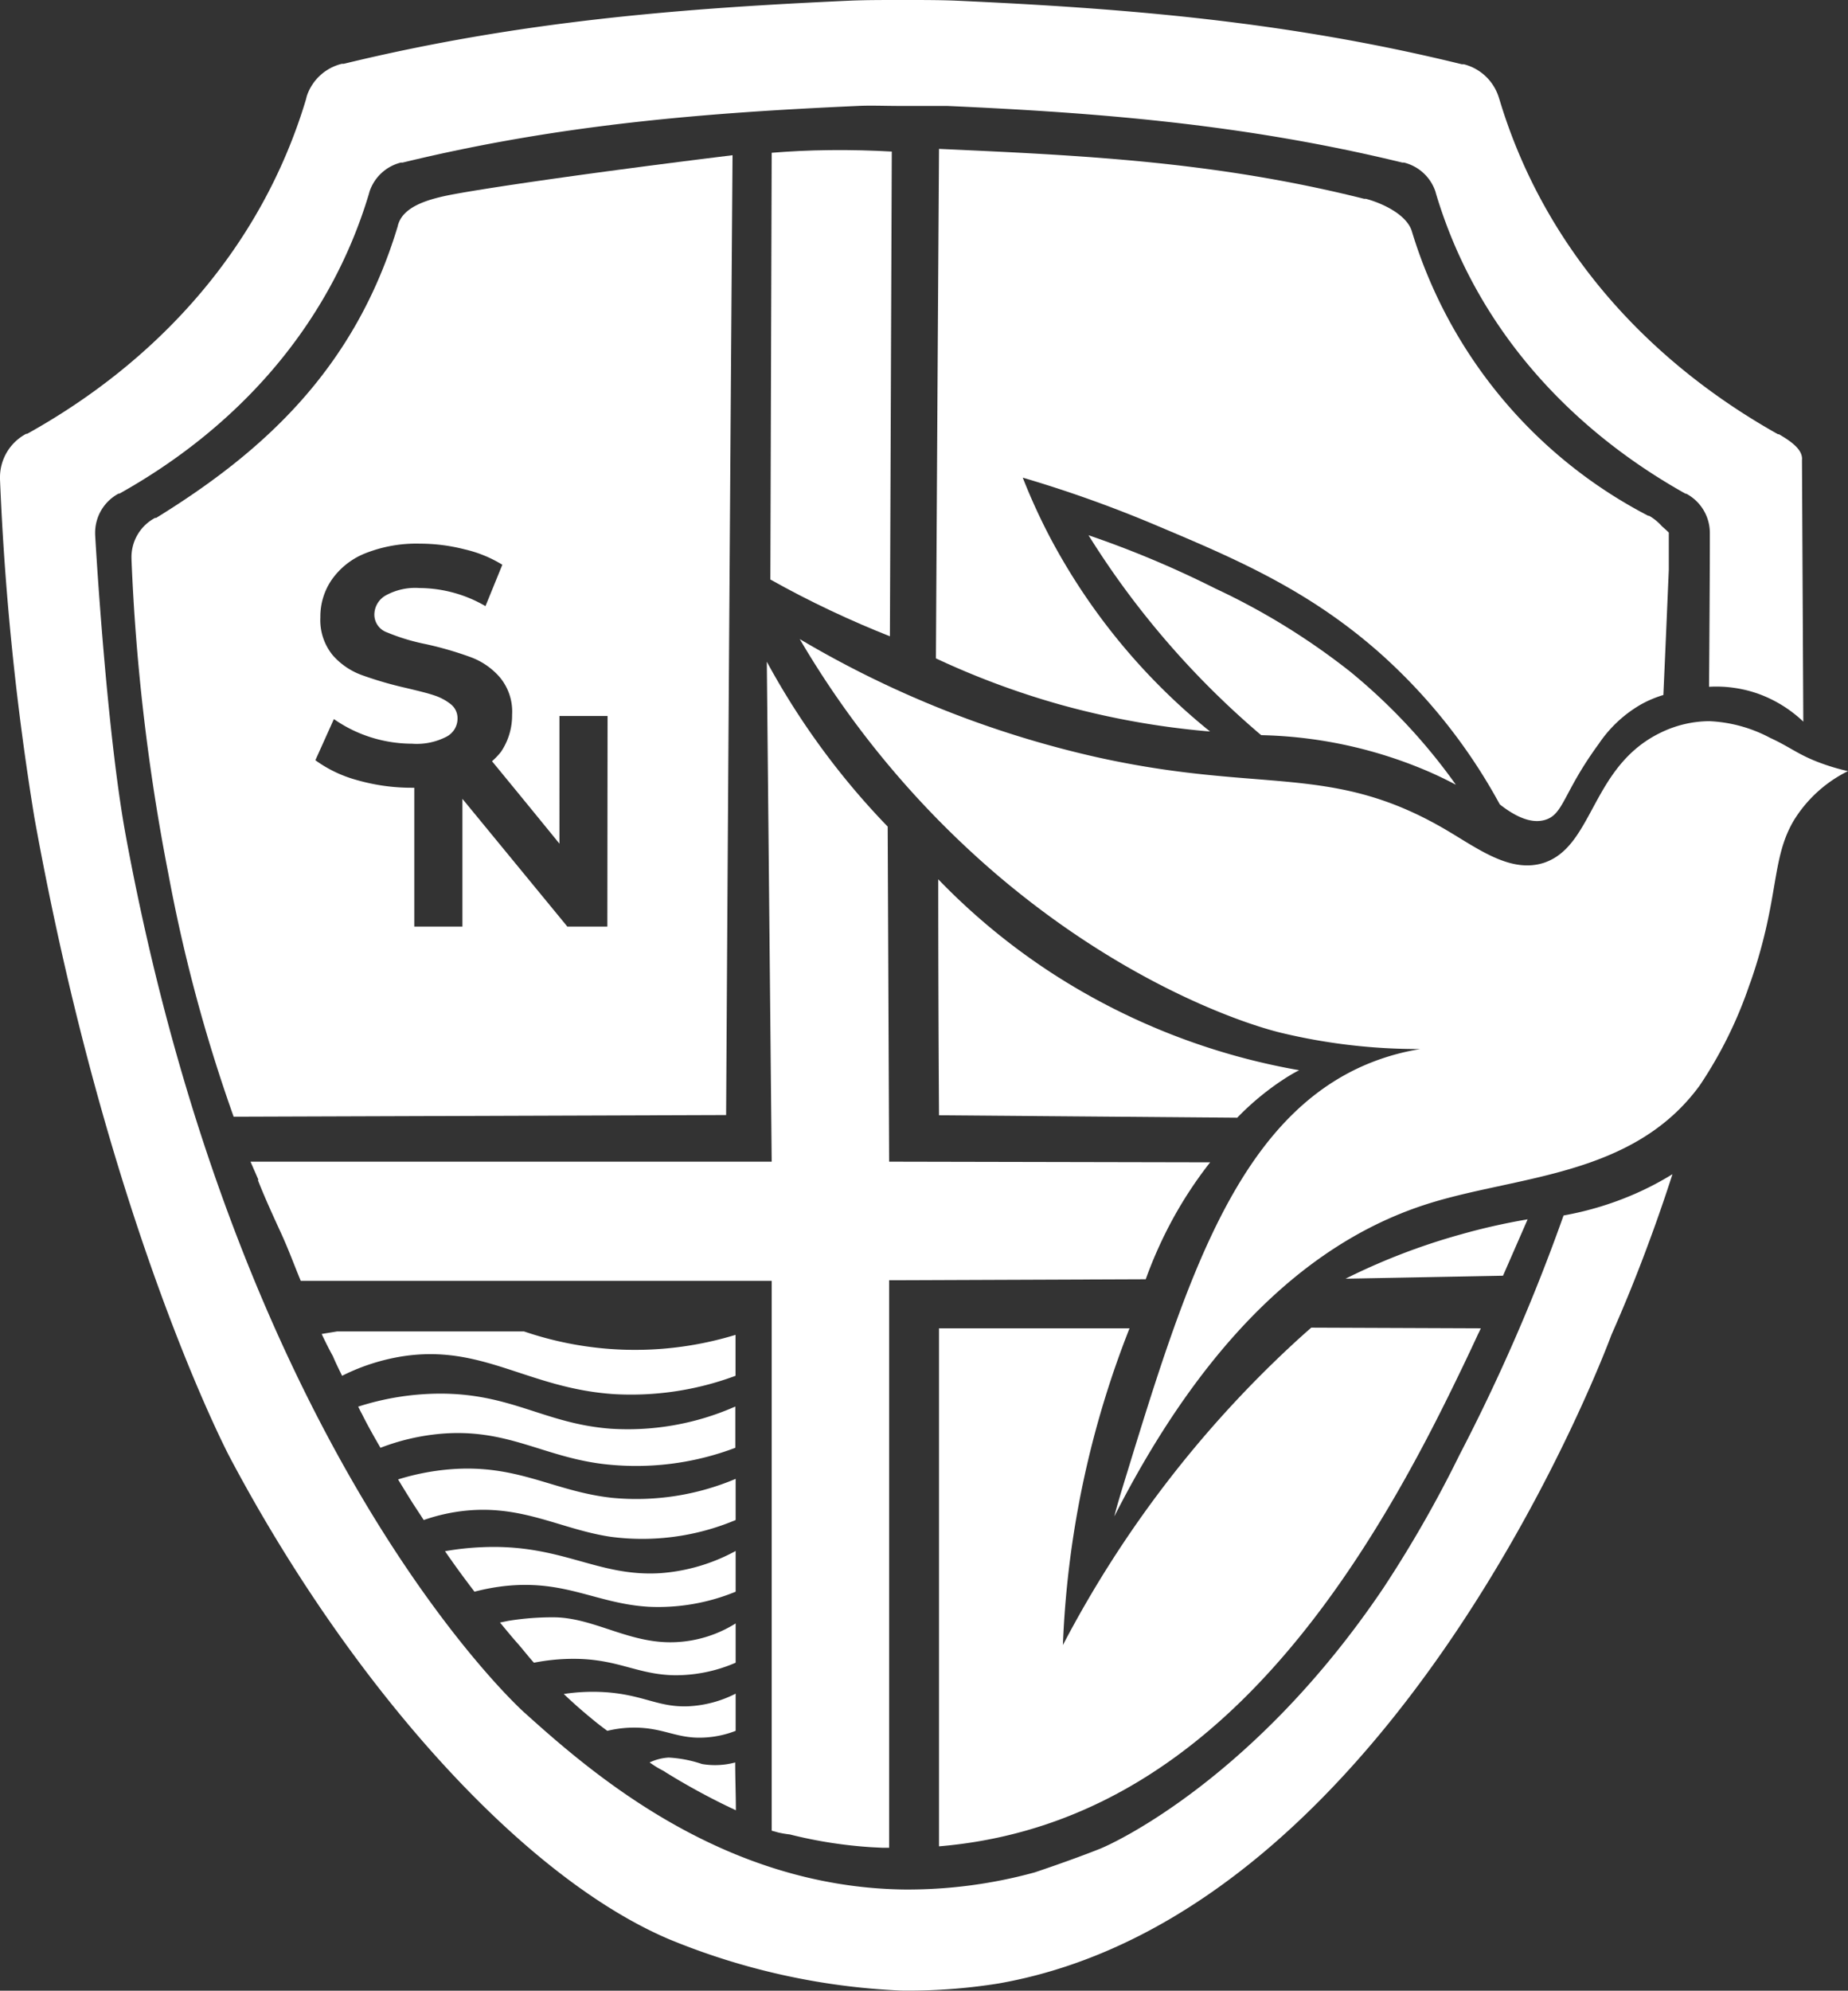
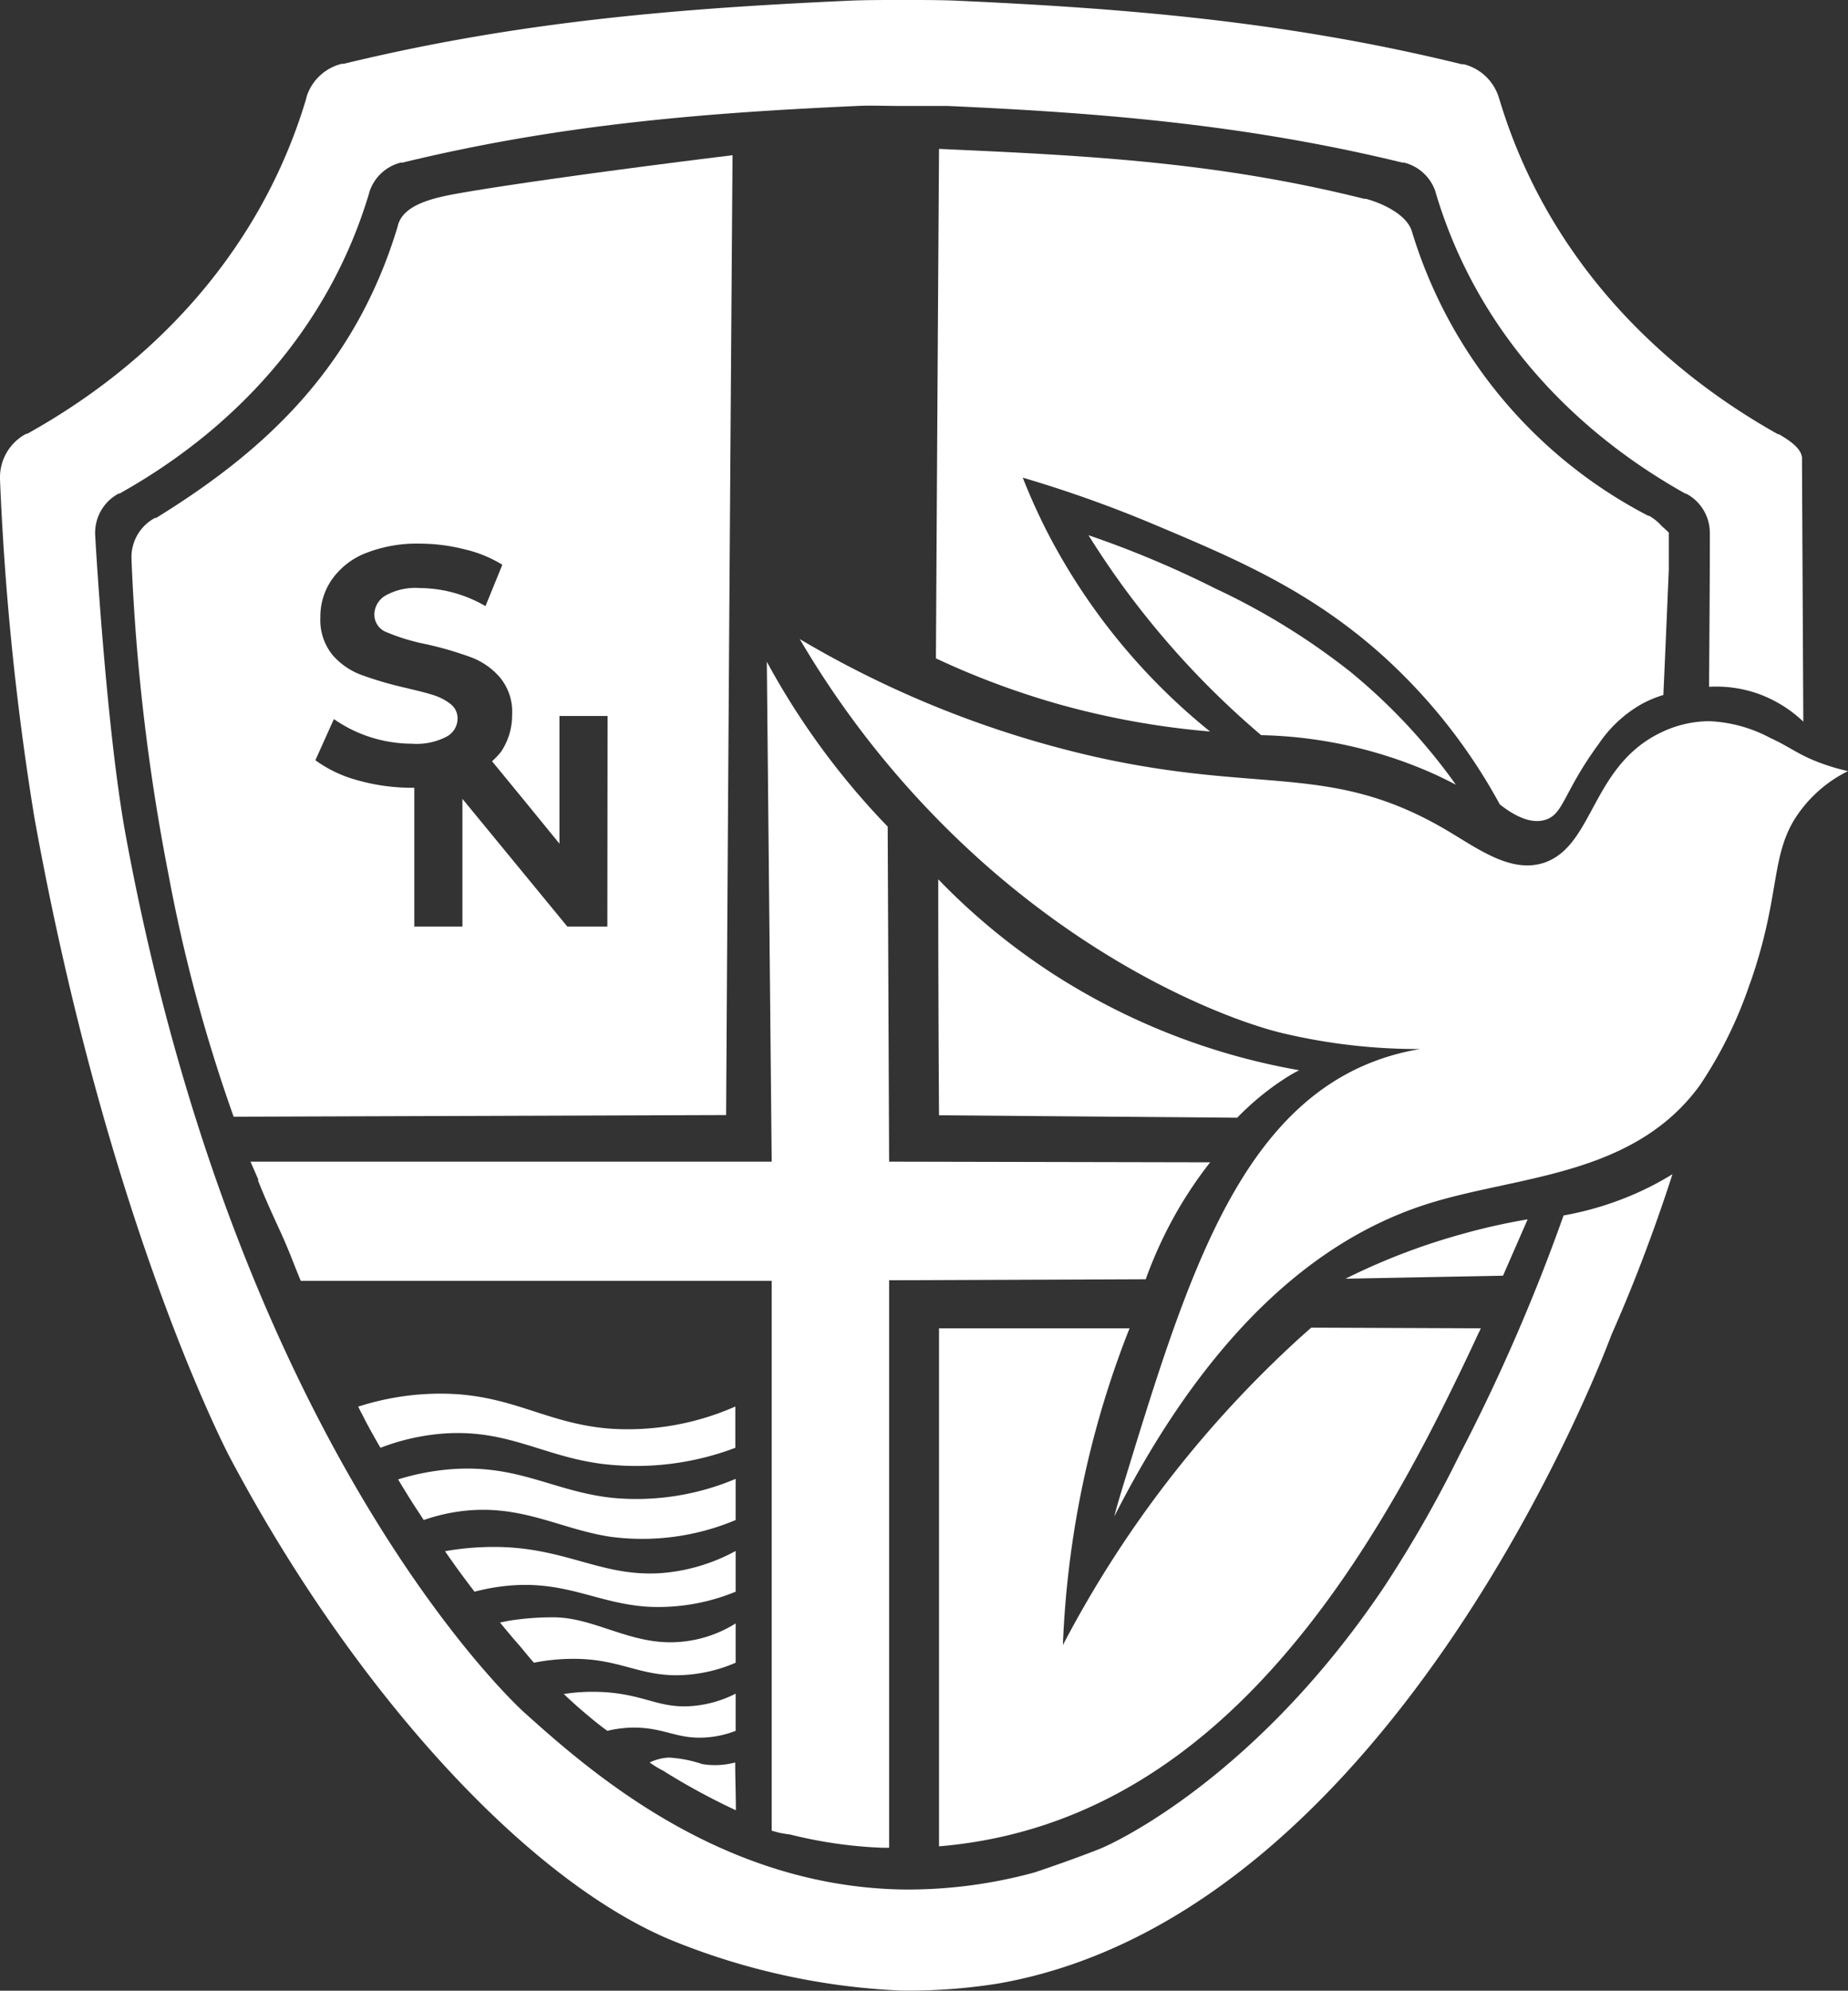
<svg xmlns="http://www.w3.org/2000/svg" viewBox="0 0 166.65 179.42">
  <rect x="0" y="0" width="166.65" height="179.42" fill="#333333" stroke="none" />
  <defs>
    <style>.cls-1{fill:#fff;}</style>
  </defs>
  <g id="Слой_2" data-name="Слой 2">
    <g id="Слой_1-2" data-name="Слой 1">
      <path class="cls-1" d="M137.76,109.9a56.53,56.53,0,0,0-6,1.35,57.89,57.89,0,0,0-10.42,4l14.2-.27Z" />
      <path class="cls-1" d="M164.51,68.89c-2.28-.79-2.95-1.5-4.89-2.39A12.83,12.83,0,0,0,154.15,65a10.1,10.1,0,0,0-4.32,1c-6.33,3-6.08,10.21-10.56,11.75-3,1-5.93-1.22-8.81-2.92-10.39-6.12-16.6-3.25-31.62-6.6A92.24,92.24,0,0,1,72.12,57.6,83.65,83.65,0,0,0,89.68,78.65c11.48,9.85,22.26,13.57,25.86,14.44a53,53,0,0,0,12.54,1.46,21.22,21.22,0,0,0-5.23,1.55c-11.33,5.06-15.93,19.42-21.19,36.57-.56,1.81-1,3.27-1.17,4,9.51-18.7,20-25.51,28.11-28.12s18.63-2.43,24.68-10.72a38.28,38.28,0,0,0,4.46-9l.18-.49c2.56-7.46,1.78-10.88,3.83-14.37a11.92,11.92,0,0,1,4.9-4.47A18.48,18.48,0,0,1,164.51,68.89Z" />
      <path class="cls-1" d="M121.75,60.53a61.87,61.87,0,0,0-12.14-7.48,90.82,90.82,0,0,0-11.45-4.81,76.32,76.32,0,0,0,5.19,7.33,77.26,77.26,0,0,0,10.38,10.69,40.33,40.33,0,0,1,14.74,3.13c1,.42,1.93.87,2.82,1.34A52.35,52.35,0,0,0,121.75,60.53Z" />
      <path class="cls-1" d="M139.32,73.9c1.7-.49,1.62-2.44,4.85-6.85A11.51,11.51,0,0,1,148,63.48a10.17,10.17,0,0,1,2-.84c.17-3.76.33-7.53.49-11.29,0-1.92,0-3.33,0-3.35l0,0,0,0-.23-.22-.39-.35a4.67,4.67,0,0,0-1.15-.94l-.08,0a42.86,42.86,0,0,1-21.32-25.64c-.45-1.49-2.61-2.52-4.14-2.93l-.16,0C109.49,14.53,97.48,14,84.68,13.42q-.15,23-.28,45.92A73,73,0,0,0,95.58,63.5a73.19,73.19,0,0,0,13.54,2.43A56.3,56.3,0,0,1,94.63,48.32a54.72,54.72,0,0,1-2.4-5.27,112,112,0,0,1,12.34,4.43c7.13,3,13.69,5.84,20.13,11.62a50.64,50.64,0,0,1,10.55,13.4C137.26,74.08,138.53,74.13,139.32,73.9Z" />
      <path class="cls-1" d="M141,109.55a169.81,169.81,0,0,1-9.4,21.61,109,109,0,0,1-6.87,12c-11.47,17-24.14,22.92-25.56,23.48-2.67,1.06-5.87,2.12-5.87,2.12h0A43.3,43.3,0,0,1,81.4,170.3c-16.29-.27-28-10.43-34.17-16,0,0-25.49-22.8-35.88-78.94C9.6,65.92,8.6,48.65,8.58,48.17v-.08a4,4,0,0,1,2.11-3.6l.08,0C21.16,38.69,29.62,29.61,33.26,17.5l.07-.25a4,4,0,0,1,2.83-2.6l.16,0c14.22-3.45,27.25-4.48,41-5.1,1.27-.06,2.28,0,4.06,0s2.8,0,4.07,0c13.77.62,26.8,1.65,41,5.1l.15,0a4,4,0,0,1,2.84,2.6l.07.25c3.64,12.11,12.1,21.19,22.49,27l.07,0a4,4,0,0,1,2.12,3.6v0h0v.06s0,.6,0,.95,0,3.39-.07,12.79a11.37,11.37,0,0,1,4.41.62,11.64,11.64,0,0,1,4.09,2.52l-.12-23.57h0c.11-1-1.15-1.78-2.07-2.33l-.09,0C148.75,32.65,139.3,22.51,135.23,9l-.09-.28A4.45,4.45,0,0,0,132,5.79l-.18,0C115.91,1.89,101.34.74,86,.05,84.53,0,83.4,0,81.4,0s-3.13,0-4.54.05C61.47.74,46.9,1.89,31,5.75l-.17,0a4.43,4.43,0,0,0-3.16,2.9L27.58,9C23.51,22.51,14.06,32.65,2.45,39.1l-.09,0a4.44,4.44,0,0,0-2.36,4v.09A252.65,252.65,0,0,0,3.1,73.68c6.69,37,17.61,57.64,17.61,57.64C31.56,151.8,47,169.11,60.33,174.78a61.86,61.86,0,0,0,20.93,4.63,51.36,51.36,0,0,0,8.79-.64c36.17-6.35,55.27-58.47,55.27-58.47,1.13-2.55,2.24-5.26,3.3-8.13.81-2.17,1.54-4.29,2.2-6.34a27.33,27.33,0,0,1-3.31,1.74A28.65,28.65,0,0,1,141,109.55Z" />
      <path class="cls-1" d="M115.48,97.46c.57-.38,1.13-.73,1.68-1A60,60,0,0,1,95,87.8a58.73,58.73,0,0,1-10.39-8.55q0,10.64.07,21.27l26.89.22A24.61,24.61,0,0,1,115.48,97.46Z" />
      <path class="cls-1" d="M101.86,119.72l-17.18,0v46.69c21.68-1.82,35.47-19.39,45.85-40.41.94-1.9,1.87-3.83,2.76-5.76.09-.17.17-.35.25-.52l-15.29-.06c-.6.52-1.2,1.06-1.79,1.61a100.13,100.13,0,0,0-20.61,27A87.36,87.36,0,0,1,98,132.14,86.32,86.32,0,0,1,101.86,119.72Z" />
      <path class="cls-1" d="M40.28,17.63c-1.79.38-3.81,1-4.34,2.5a1.23,1.23,0,0,0-.07.25C32,33.25,23.75,40.72,14.08,46.68c0,0-.05,0-.1,0a4,4,0,0,0-2.12,3.71v.07a186.77,186.77,0,0,0,3.33,28.33,143,143,0,0,0,5.88,21.86l44.41-.15q.26-43.24.58-86.51C52.85,15.61,43.11,17.05,40.28,17.63ZM54.77,83.51H51.16L41.7,72V83.51H37.36V71c-.08,0-.16,0-.23,0a17.84,17.84,0,0,1-4.9-.68,11.53,11.53,0,0,1-3.79-1.8l1.67-3.71a12.26,12.26,0,0,0,3.26,1.62,12.43,12.43,0,0,0,3.78.6,5.83,5.83,0,0,0,3.11-.63,1.84,1.84,0,0,0,1-1.64,1.61,1.61,0,0,0-.61-1.29,4.75,4.75,0,0,0-1.51-.8c-.61-.21-1.47-.41-2.5-.66a33.45,33.45,0,0,1-4-1.16A6.4,6.4,0,0,1,30,59.05a5,5,0,0,1-1.11-3.41,5.84,5.84,0,0,1,1-3.35,6.71,6.71,0,0,1,3-2.4,12.52,12.52,0,0,1,5-.89,16.23,16.23,0,0,1,4,.51,11.35,11.35,0,0,1,3.41,1.39l-1.52,3.73A11.94,11.94,0,0,0,37.83,53a5.5,5.5,0,0,0-3.07.68,2,2,0,0,0-1,1.77A1.7,1.7,0,0,0,34.91,57a18.43,18.43,0,0,0,3.51,1.06,31.28,31.28,0,0,1,4,1.16,6.41,6.41,0,0,1,2.65,1.82,4.82,4.82,0,0,1,1.11,3.38,5.85,5.85,0,0,1-1,3.34,6.51,6.51,0,0,1-.81.85q3.06,3.72,6.08,7.43V64.53h4.34Z" />
-       <path class="cls-1" d="M69.59,13.77l-.12,38.46c1.67.94,3.48,1.88,5.43,2.8s3.64,1.64,5.35,2.32q.09-21.84.17-43.69c-1.75-.1-3.61-.15-5.59-.13S71.23,13.64,69.59,13.77Z" />
      <path class="cls-1" d="M80.05,74.5c-1.26-1.3-2.55-2.74-3.83-4.31a68.12,68.12,0,0,1-7.07-10.55q.22,22.53.44,45.06l-47,0,.72,1.65h-.06c.64,1.63,1.36,3.19,2.08,4.76s1.19,2.89,1.79,4.33H69.59V165l.58.16a9.41,9.41,0,0,0,1.06.18,40.85,40.85,0,0,0,7.36,1.15v0l1,.05.59,0V115.39l23.14-.09a39,39,0,0,1,2.45-5.45,37.12,37.12,0,0,1,3.36-5.09l-28.95-.06Z" />
      <path class="cls-1" d="M60,159.72a60.62,60.62,0,0,0,6.36,3.44c0-1.43-.06-2.87-.06-4.31a7,7,0,0,1-3,.14,11.18,11.18,0,0,0-3-.58,4.63,4.63,0,0,0-1.72.44c.18.12.44.31.79.51S59.86,159.61,60,159.72Z" />
      <path class="cls-1" d="M48.15,149.86a18.42,18.42,0,0,1,3.57-.35c4,0,5.73,1.42,9.1,1.48a13.6,13.6,0,0,0,5.52-1.13l0-2.54v-1A11.13,11.13,0,0,1,61.08,148c-4.16.26-7.37-2.15-11-2.23a24.57,24.57,0,0,0-4.26.32l-.73.15c.5.6,1,1.22,1.55,1.84S47.63,149.29,48.15,149.86Z" />
      <path class="cls-1" d="M54.77,156a10.23,10.23,0,0,1,2.42-.29c2.65,0,3.81,1,6.21.9a9,9,0,0,0,2.94-.61l0-3.35A10.47,10.47,0,0,1,62,153.79c-2.58.08-3.84-.94-7-1.24a17.37,17.37,0,0,0-4.16.13c.57.54,1.17,1.09,1.82,1.64S54,155.45,54.77,156Z" />
      <path class="cls-1" d="M42.79,143.46a18.83,18.83,0,0,1,2.82-.52c5.43-.56,8.23,1.61,12.91,1.88a18.35,18.35,0,0,0,7.82-1.36l0-2.48v-1.19a16.72,16.72,0,0,1-6.8,2c-5.71.35-8.9-2.67-16.11-2.34a25.28,25.28,0,0,0-3.3.36c.18.26.35.51.54.77C41.34,141.54,42.08,142.53,42.79,143.46Z" />
      <path class="cls-1" d="M34.31,130.49a20,20,0,0,1,5.4-1.26c5.94-.52,9.14,2,14.51,2.7a25.26,25.26,0,0,0,12.09-1.44v-3.72a24,24,0,0,1-11.23,2c-6-.45-9-3.23-15.61-3.16a24.32,24.32,0,0,0-7.17,1.17c.11.2.2.42.32.62C33.12,128.41,33.69,129.42,34.31,130.49Z" />
-       <path class="cls-1" d="M30.85,124a18.6,18.6,0,0,1,5.42-1.75c7.25-1.13,11.3,2.87,19.06,3.4a27,27,0,0,0,11-1.65l0-2.42v-1.27A31,31,0,0,1,47.25,120H30.41l-1.4.23.09.2c.3.62.59,1.21.92,1.8l0,0C30.28,122.85,30.55,123.39,30.85,124Z" />
      <path class="cls-1" d="M38.21,137a16.78,16.78,0,0,1,2.85-.72c5.72-.91,9.27,1.52,14,2.23A21.73,21.73,0,0,0,66.34,137l0-3v-.71A23,23,0,0,1,55.2,135c-5.31-.58-8.5-3.07-14.63-2.57a21.63,21.63,0,0,0-4.67.91c.36.6.73,1.2,1.11,1.81S37.8,136.36,38.21,137Z" />
    </g>
  </g>
</svg>